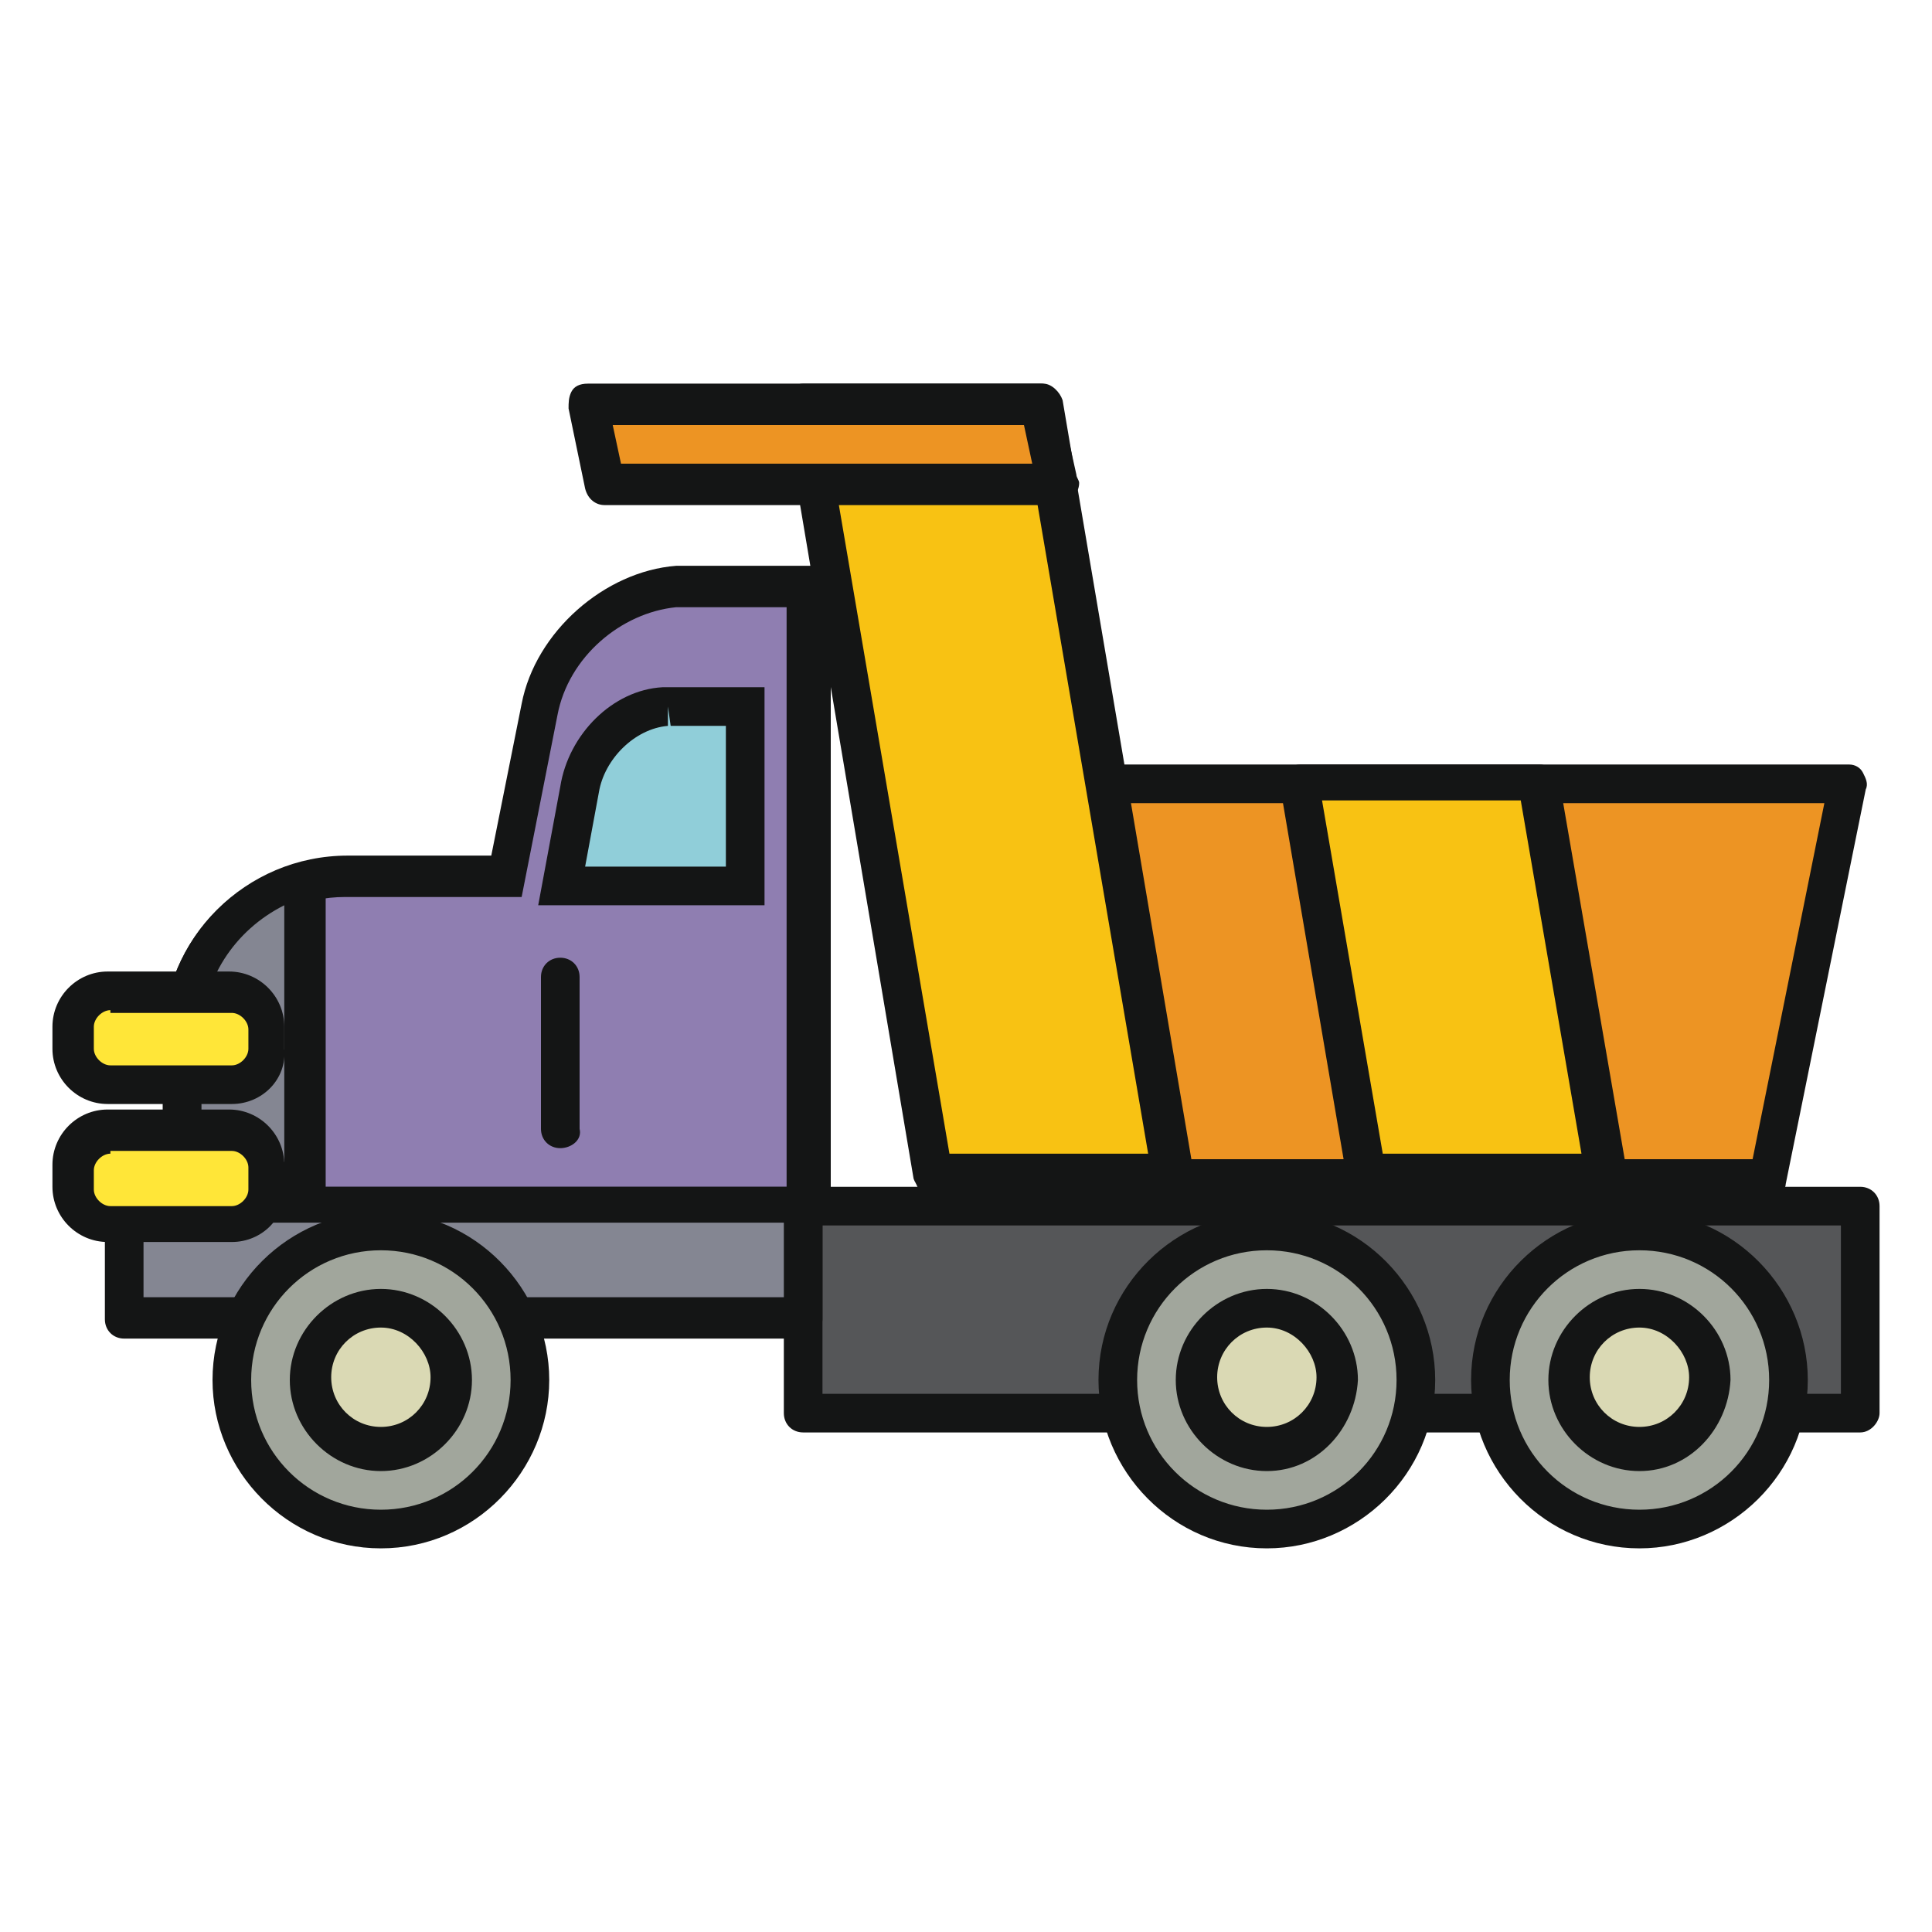
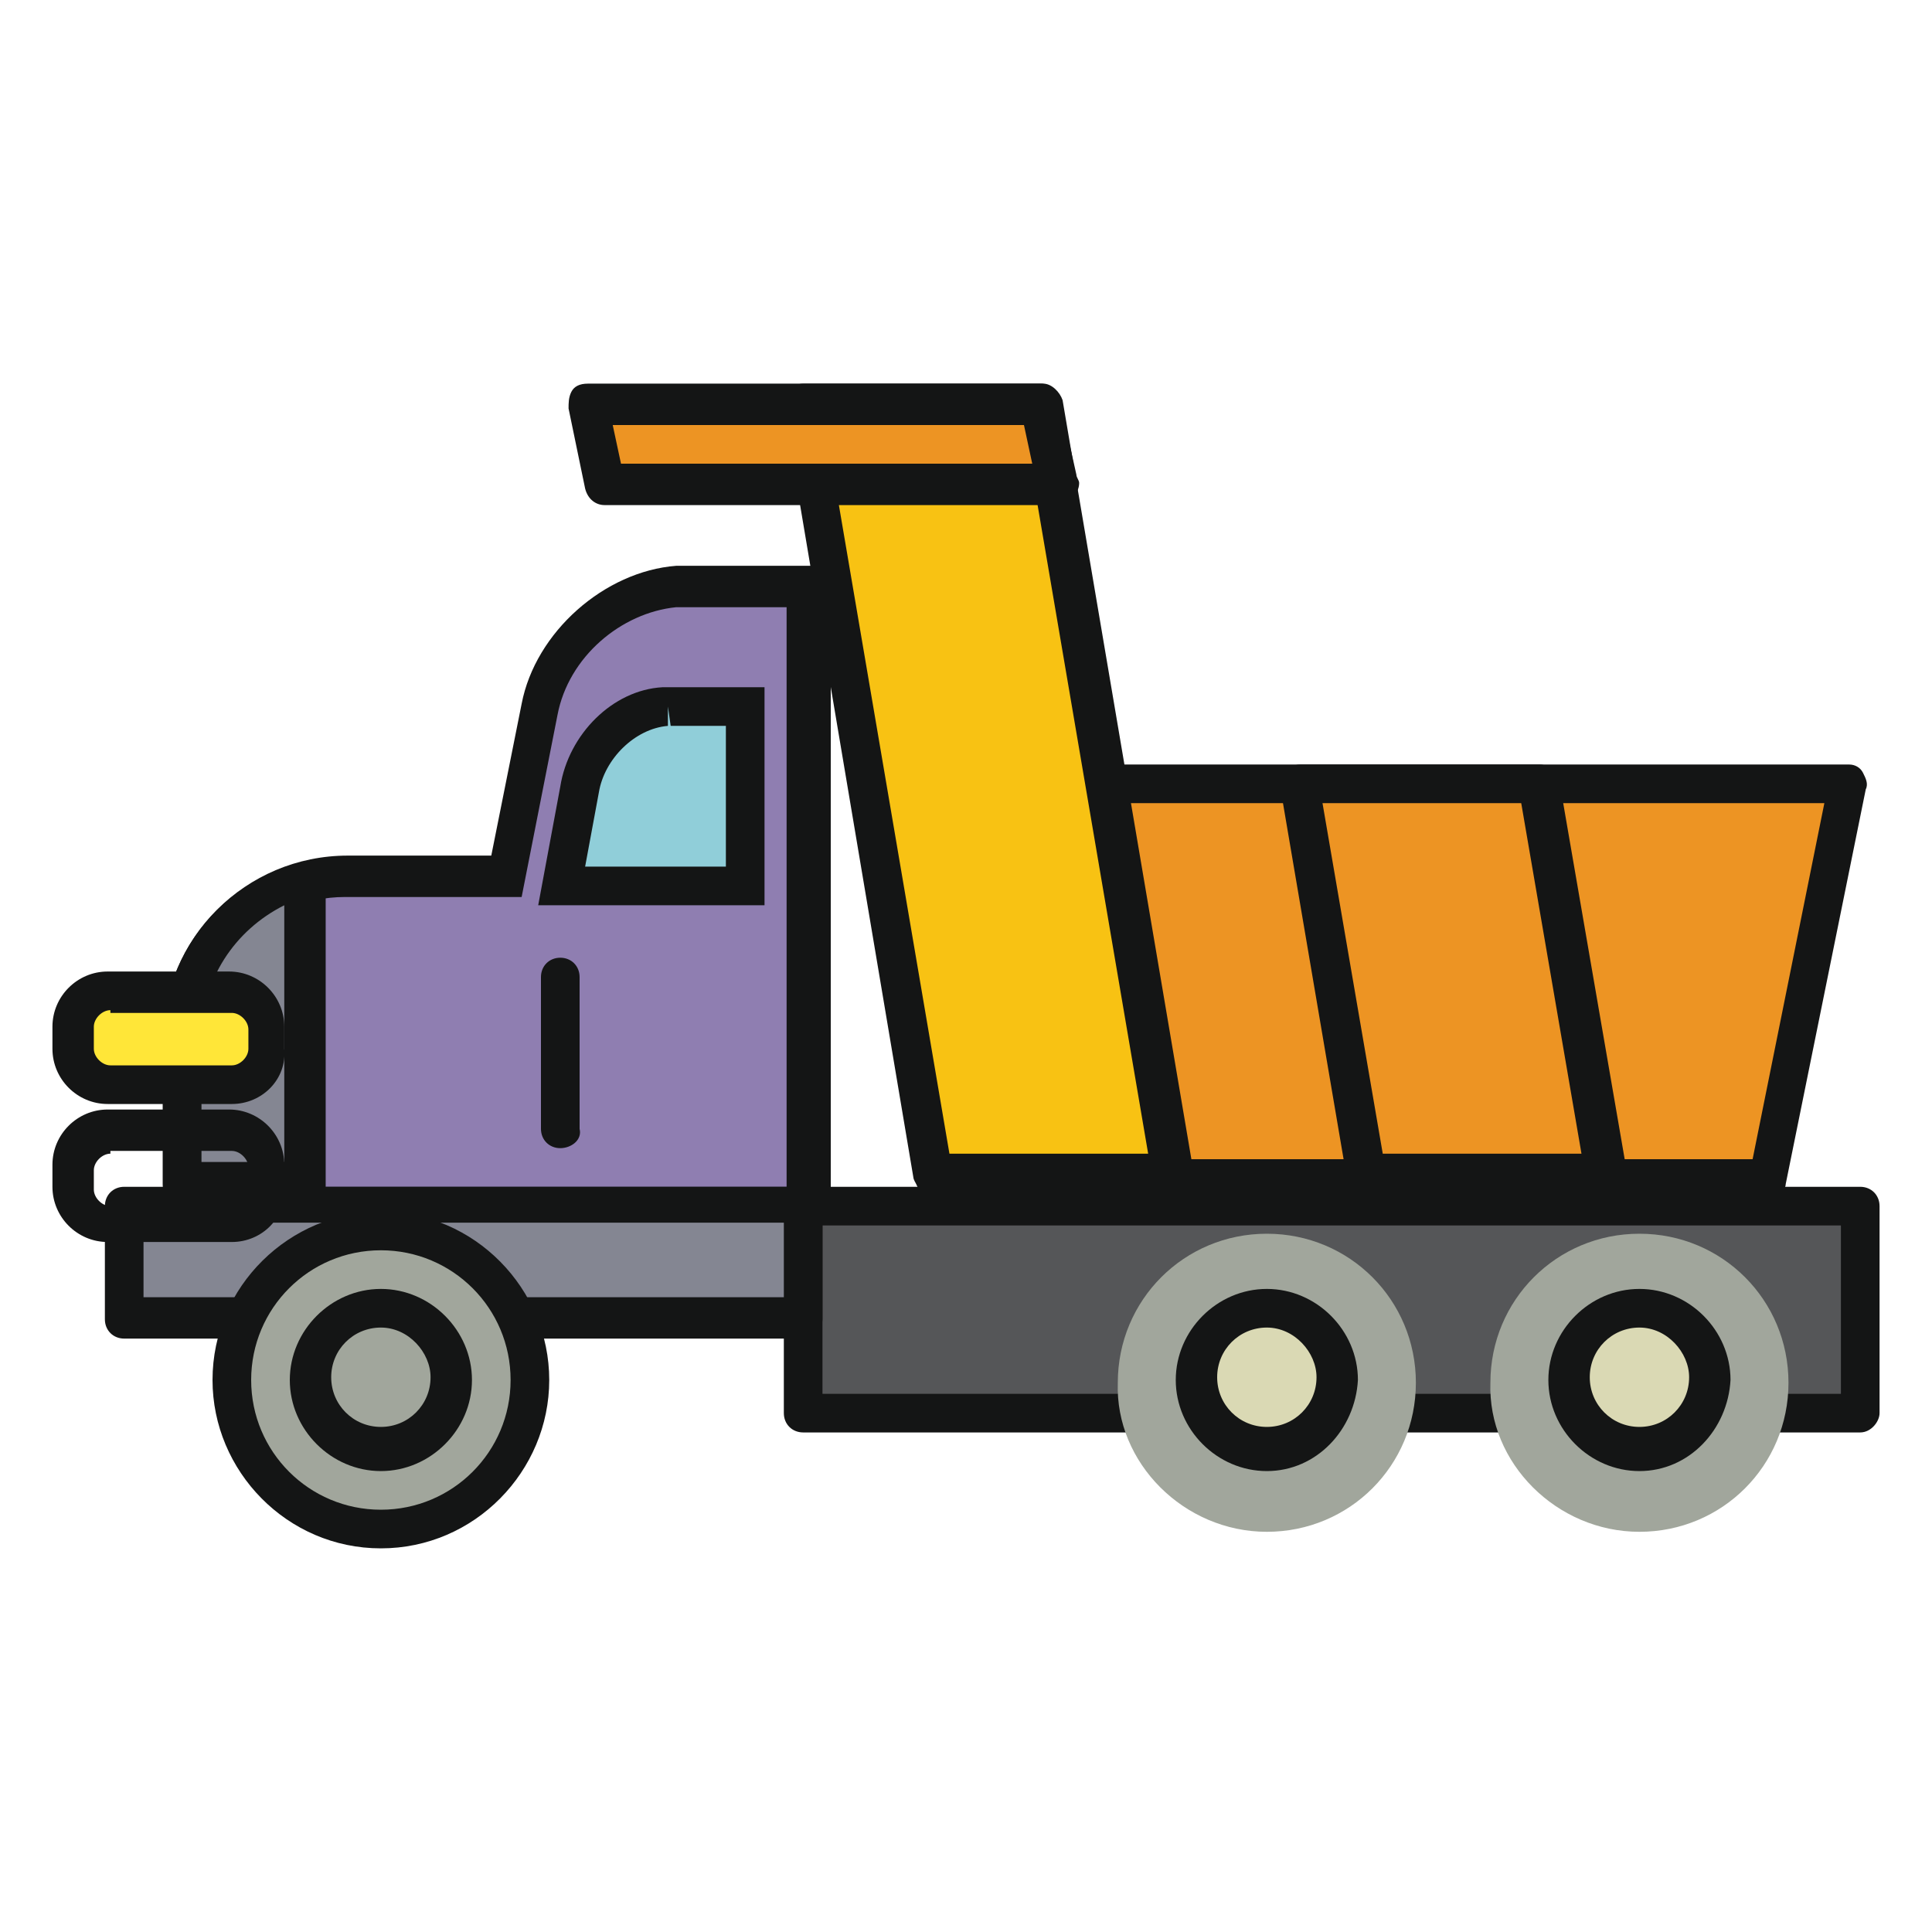
<svg xmlns="http://www.w3.org/2000/svg" width="800px" height="800px" viewBox="0 0 1024 1024" class="icon" version="1.1">
  <path d="M182.857 465.189h84.846l17.554-89.234c7.314-33.646 38.034-62.903 73.143-64.366h68.754v327.68H93.623v-87.771c2.926-48.274 42.423-86.309 89.234-86.309z" fill="#8F7EB1" />
  <path d="M438.857 649.509H86.309v-98.011c0-54.126 43.886-98.011 98.011-98.011h76.069l16.091-80.457c7.314-38.034 43.886-70.217 81.92-73.143H440.32v349.623H438.857zM106.789 629.029h310.126V321.829h-58.514c-29.257 2.926-57.051 26.331-62.903 57.051l-19.017 96.549h-93.623c-42.423 0-76.069 35.109-76.069 76.069V629.029z" fill="#141515" />
  <path d="M96.549 629.029v-76.069c0-40.96 27.794-74.606 64.366-84.846v160.914H96.549z" fill="#848692" />
  <path d="M160.914 637.806H96.549c-5.851 0-10.24-4.389-10.24-10.24v-76.069c0-43.886 29.257-83.383 73.143-93.623 2.926-1.463 5.851 0 8.777 1.463 2.926 1.463 4.389 4.389 4.389 8.777v160.914c-1.463 4.389-5.851 8.777-11.703 8.777z m-54.126-21.943h43.886v-136.046c-26.331 13.166-43.886 39.497-43.886 70.217v65.829z" fill="#141515" />
  <path d="M425.691 637.806h560.274v109.714H425.691z" fill="#555658" />
  <path d="M985.966 759.223H425.691c-5.851 0-10.24-4.389-10.24-10.24v-109.714c0-5.851 4.389-10.24 10.24-10.24h560.274c5.851 0 10.24 4.389 10.24 10.24v109.714c0 4.389-4.389 10.24-10.24 10.24z m-550.034-20.48h539.794v-89.234H435.931v89.234z" fill="#141515" />
  <path d="M296.96 468.114l8.777-51.2c4.389-23.406 23.406-42.423 45.349-43.886H393.509V468.114h-96.549z" fill="#90CED9" />
  <path d="M405.211 479.817h-119.954l11.703-62.903c4.389-27.794 27.794-51.2 54.126-52.663h54.126v115.566z m-95.086-20.48h74.606v-74.606h-29.257l-1.463-10.24v10.24c-17.554 1.463-33.646 17.554-36.571 35.109l-7.314 39.497zM296.96 608.549c-5.851 0-10.24-4.389-10.24-10.24v-80.457c0-5.851 4.389-10.24 10.24-10.24s10.24 4.389 10.24 10.24v80.457c1.463 5.851-4.389 10.24-10.24 10.24z" fill="#141515" />
  <path d="M671.451 811.886c43.886 0 78.994-35.109 78.994-78.994s-35.109-78.994-78.994-78.994-78.994 35.109-78.994 78.994c-1.463 42.423 35.109 78.994 78.994 78.994z" fill="#A1A69C" />
-   <path d="M671.451 820.663c-49.737 0-89.234-40.96-89.234-89.234 0-49.737 40.96-89.234 89.234-89.234 49.737 0 89.234 40.96 89.234 89.234 0 49.737-40.96 89.234-89.234 89.234z m0-157.989c-38.034 0-68.754 30.72-68.754 68.754s30.72 68.754 68.754 68.754 68.754-30.72 68.754-68.754-30.72-68.754-68.754-68.754z" fill="#141515" />
  <path d="M868.937 811.886c43.886 0 78.994-35.109 78.994-78.994s-35.109-78.994-78.994-78.994-78.994 35.109-78.994 78.994c-1.463 42.423 35.109 78.994 78.994 78.994z" fill="#A1A69C" />
-   <path d="M868.937 820.663c-49.737 0-89.234-40.96-89.234-89.234 0-49.737 40.96-89.234 89.234-89.234 49.737 0 89.234 40.96 89.234 89.234 0 49.737-40.96 89.234-89.234 89.234z m0-157.989c-38.034 0-68.754 30.72-68.754 68.754s30.72 68.754 68.754 68.754 68.754-30.72 68.754-68.754-30.72-68.754-68.754-68.754z" fill="#141515" />
  <path d="M671.451 731.429m-38.034 0a38.034 38.034 0 1 0 76.069 0 38.034 38.034 0 1 0-76.069 0Z" fill="#DAD9B4" />
  <path d="M671.451 779.703c-26.331 0-48.274-21.943-48.274-48.274s21.943-48.274 48.274-48.274 48.274 21.943 48.274 48.274c-1.463 26.331-21.943 48.274-48.274 48.274z m0-76.069c-14.629 0-26.331 11.703-26.331 26.331s11.703 26.331 26.331 26.331 26.331-11.703 26.331-26.331c0-13.166-11.703-26.331-26.331-26.331z" fill="#141515" />
  <path d="M868.937 731.429m-38.034 0a38.034 38.034 0 1 0 76.069 0 38.034 38.034 0 1 0-76.069 0Z" fill="#DAD9B4" />
  <path d="M868.937 779.703c-26.331 0-48.274-21.943-48.274-48.274s21.943-48.274 48.274-48.274 48.274 21.943 48.274 48.274c-1.463 26.331-21.943 48.274-48.274 48.274z m0-76.069c-14.629 0-26.331 11.703-26.331 26.331s11.703 26.331 26.331 26.331 26.331-11.703 26.331-26.331c0-13.166-11.703-26.331-26.331-26.331z" fill="#141515" />
  <path d="M65.829 637.806h359.863v59.977H65.829z" fill="#848692" />
  <path d="M425.691 709.486H65.829c-5.851 0-10.24-4.389-10.24-10.24v-59.977c0-5.851 4.389-10.24 10.24-10.24h359.863c5.851 0 10.24 4.389 10.24 10.24v59.977c0 4.389-4.389 10.24-10.24 10.24zM76.069 687.543h339.383v-39.497H76.069V687.543z" fill="#141515" />
  <path d="M201.874 811.886c43.886 0 78.994-35.109 78.994-78.994s-35.109-78.994-78.994-78.994-78.994 35.109-78.994 78.994c0 42.423 35.109 78.994 78.994 78.994z" fill="#A1A69C" />
  <path d="M201.874 820.663c-49.737 0-89.234-40.96-89.234-89.234 0-49.737 40.96-89.234 89.234-89.234 49.737 0 89.234 40.96 89.234 89.234s-39.497 89.234-89.234 89.234z m0-157.989c-38.034 0-68.754 30.72-68.754 68.754s30.72 68.754 68.754 68.754 68.754-30.72 68.754-68.754-30.72-68.754-68.754-68.754z" fill="#141515" />
-   <path d="M201.874 731.429m-38.034 0a38.034 38.034 0 1 0 76.069 0 38.034 38.034 0 1 0-76.069 0Z" fill="#DAD9B4" />
  <path d="M201.874 779.703c-26.331 0-48.274-21.943-48.274-48.274s21.943-48.274 48.274-48.274 48.274 21.943 48.274 48.274-21.943 48.274-48.274 48.274z m0-76.069c-14.629 0-26.331 11.703-26.331 26.331s11.703 26.331 26.331 26.331 26.331-11.703 26.331-26.331c0-13.166-11.703-26.331-26.331-26.331z" fill="#141515" />
-   <path d="M58.514 599.771h64.366c10.24 0 19.017 8.777 19.017 19.017v10.24c0 10.24-8.777 19.017-19.017 19.017H58.514c-10.24 0-19.017-8.777-19.017-19.017v-10.24c0-11.703 8.777-19.017 19.017-19.017z" fill="#FFE638" />
  <path d="M122.88 658.286H57.051c-16.091 0-29.257-13.166-29.257-29.257v-11.703c0-16.091 13.166-29.257 29.257-29.257h64.366c16.091 0 29.257 13.166 29.257 29.257v11.703c1.463 16.091-11.703 29.257-27.794 29.257zM58.514 611.474c-4.389 0-8.777 4.389-8.777 8.777v10.24c0 4.389 4.389 8.777 8.777 8.777h64.366c4.389 0 8.777-4.389 8.777-8.777v-11.703c0-4.389-4.389-8.777-8.777-8.777H58.514v1.463z" fill="#141515" />
  <path d="M58.514 526.629h64.366c10.24 0 19.017 8.777 19.017 19.017v10.24c0 10.24-8.777 19.017-19.017 19.017H58.514c-10.24 0-19.017-8.777-19.017-19.017v-10.24c0-11.703 8.777-19.017 19.017-19.017z" fill="#FFE638" />
  <path d="M122.88 585.143H57.051c-16.091 0-29.257-13.166-29.257-29.257v-11.703c0-16.091 13.166-29.257 29.257-29.257h64.366c16.091 0 29.257 13.166 29.257 29.257v11.703c1.463 16.091-11.703 29.257-27.794 29.257zM58.514 535.406c-4.389 0-8.777 4.389-8.777 8.777v11.703c0 4.389 4.389 8.777 8.777 8.777h64.366c4.389 0 8.777-4.389 8.777-8.777v-10.24c0-4.389-4.389-8.777-8.777-8.777H58.514z" fill="#141515" />
-   <path d="M980.114 415.451l-42.423 210.651H495.909l-36.571-210.651z" fill="#ED9423" />
+   <path d="M980.114 415.451l-42.423 210.651H495.909l-36.571-210.651" fill="#ED9423" />
  <path d="M937.691 636.343H495.909c-4.389 0-8.777-4.389-10.24-8.777l-35.109-209.189c0-2.926 0-5.851 2.926-8.777 1.463-2.926 4.389-4.389 7.314-4.389H980.114c2.926 0 5.851 1.463 7.314 4.389 1.463 2.926 2.926 5.851 1.463 8.777l-42.423 209.189c0 2.926-4.389 8.777-8.777 8.777zM504.686 614.4h424.229l38.034-188.709H472.503L504.686 614.4z" fill="#141515" />
-   <path d="M689.006 415.451h127.269l35.109 206.263h-127.269z" fill="#F8C213" />
  <path d="M851.383 633.417h-127.269c-4.389 0-8.777-4.389-10.24-8.777l-35.109-206.263c0-2.926 0-5.851 2.926-8.777 1.463-2.926 4.389-4.389 7.314-4.389h127.269c4.389 0 8.777 4.389 10.24 8.777l35.109 203.337c0 1.463 1.463 2.926 1.463 4.389-1.463 5.851-5.851 11.703-11.703 11.703z m-118.491-21.943h105.326L806.034 424.229h-105.326l32.183 187.246z" fill="#141515" />
  <path d="M425.691 213.577h127.269l68.754 408.137h-127.269z" fill="#F8C213" />
  <path d="M621.714 633.417h-127.269c-4.389 0-8.777-4.389-10.24-8.777l-68.754-408.137c0-2.926 0-5.851 2.926-8.777 1.463-2.926 4.389-4.389 7.314-4.389h127.269c4.389 0 8.777 4.389 10.24 8.777l68.754 405.211c0 1.463 1.463 2.926 1.463 4.389-1.463 5.851-5.851 11.703-11.703 11.703z m-118.491-21.943h105.326l-65.829-386.194h-105.326l65.829 386.194z" fill="#141515" />
  <path d="M311.589 213.577h239.909l8.777 42.423H321.829z" fill="#ED9423" />
  <path d="M561.737 267.703c-1.463 0-1.463 0 0 0H320.366c-4.389 0-8.777-2.926-10.24-8.777l-8.777-42.423c0-2.926 0-5.851 1.463-8.777s4.389-4.389 8.777-4.389h239.909c4.389 0 8.777 2.926 10.24 8.777l8.777 39.497c0 1.463 1.463 2.926 1.463 4.389 0 5.851-5.851 11.703-10.24 11.703z m-232.594-21.943h217.966l-4.389-20.48H324.754l4.389 20.48z" fill="#141515" />
</svg>